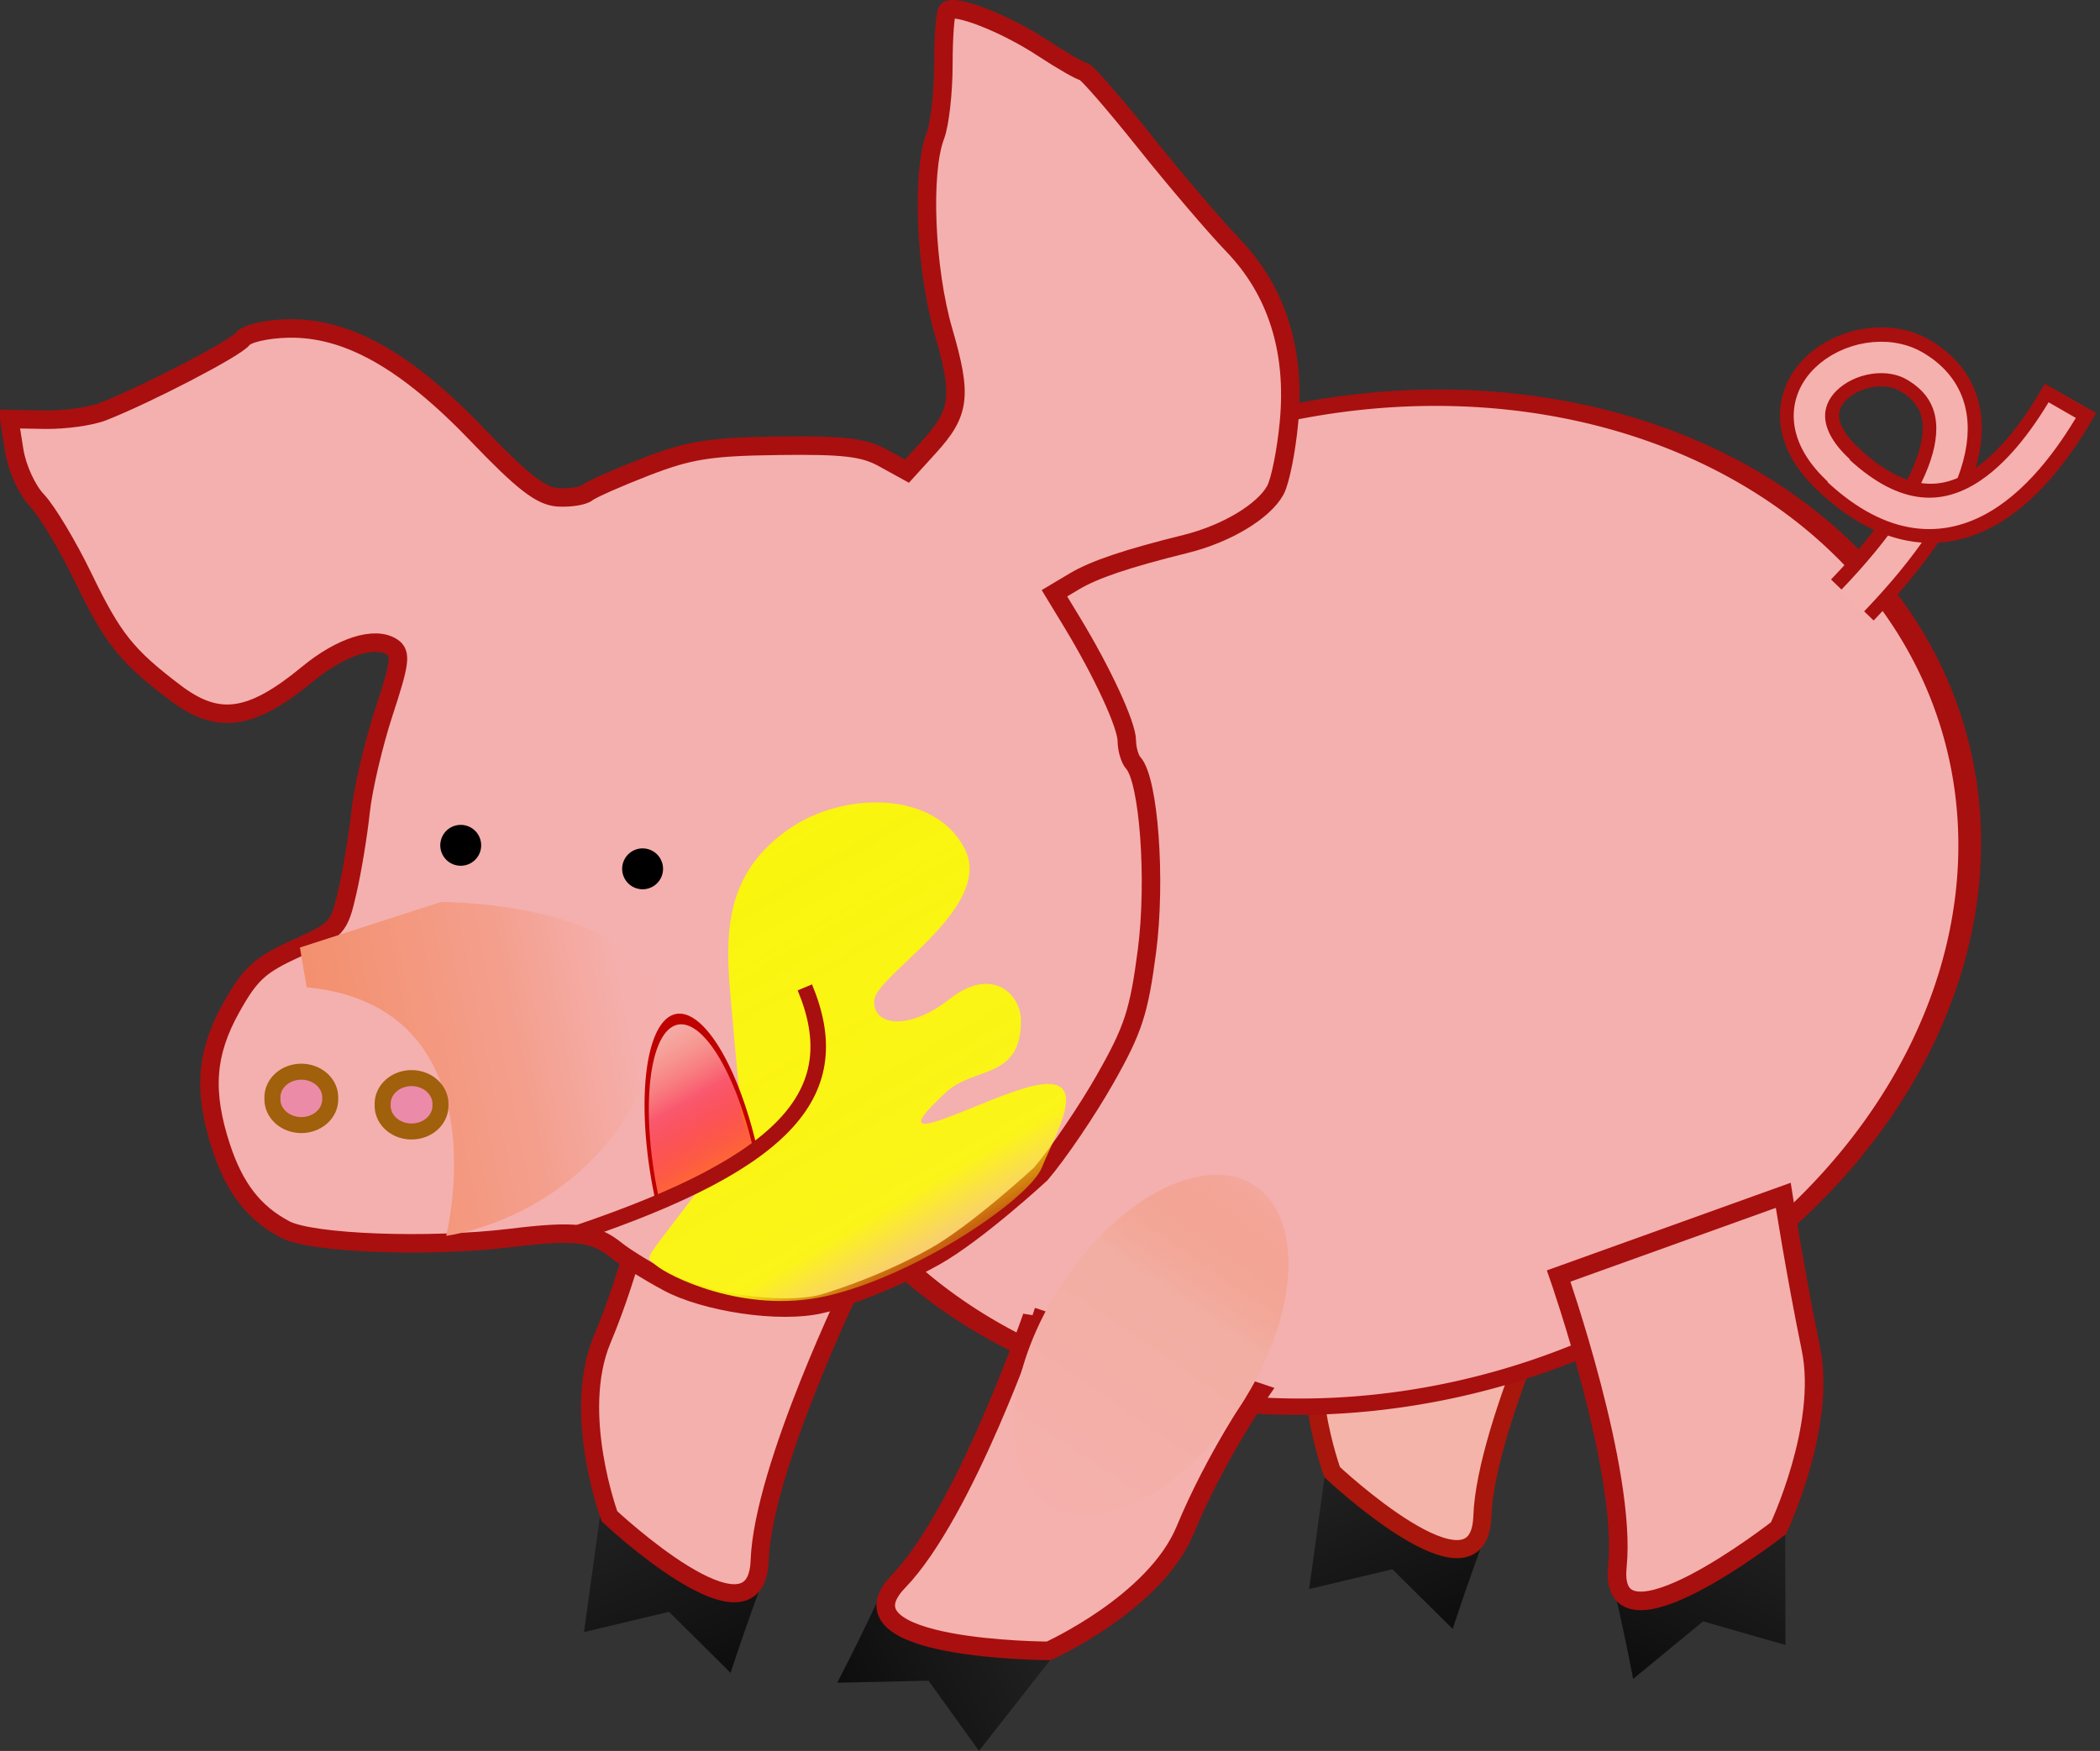
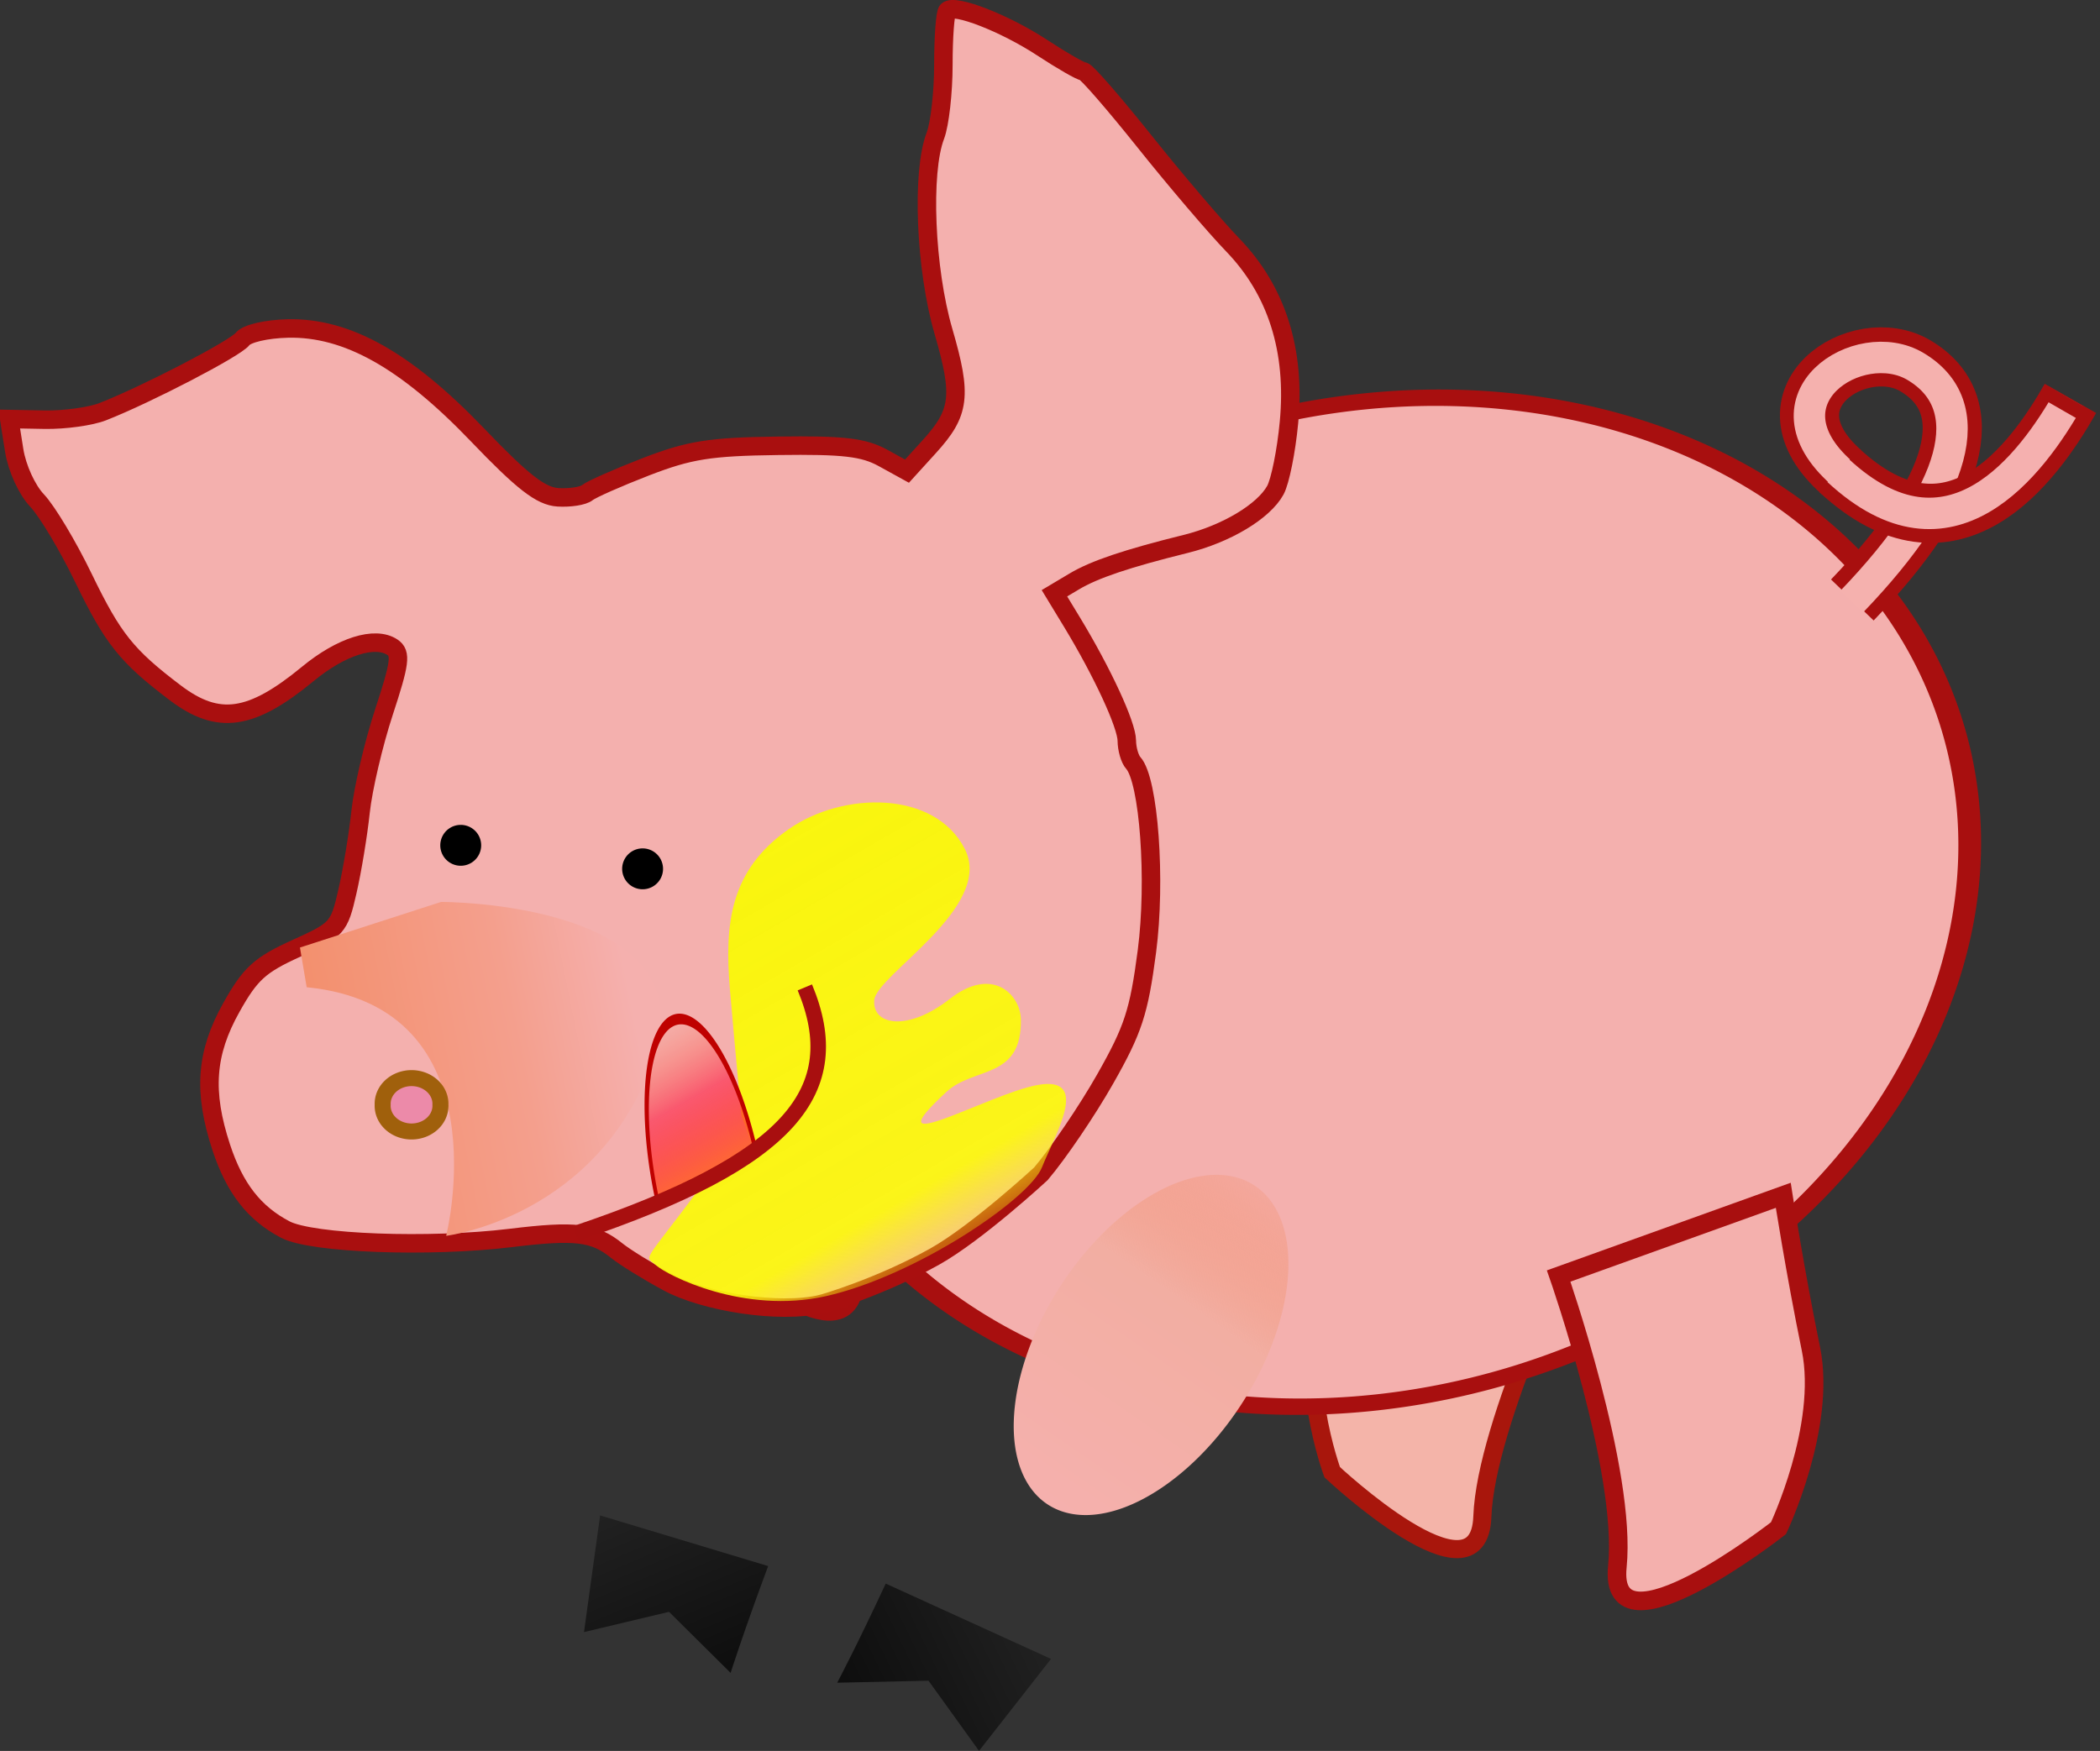
<svg xmlns="http://www.w3.org/2000/svg" xmlns:ns1="http://sodipodi.sourceforge.net/DTD/sodipodi-0.dtd" xmlns:ns2="http://www.inkscape.org/namespaces/inkscape" xmlns:xlink="http://www.w3.org/1999/xlink" id="svg2" ns1:docname="bugmenot_Happy_Pig.svg" ns2:export-filename="/home/elian2/Desktop/mad/pigbutter.png" viewBox="0 0 284.04 236.88" ns1:version="0.32" ns2:export-xdpi="600.13000" version="1.0" ns2:output_extension="org.inkscape.output.svg.inkscape" ns2:export-ydpi="600.13000" ns2:version="0.45.1" ns1:docbase="C:\Documents and Settings\Molumen\Desktop">
  <rect x="0" y="0" width="284.04" height="236.88" fill="#333333" stroke="none" />
  <defs id="defs4">
    <linearGradient id="linearGradient18120">
      <stop id="stop18122" style="stop-color:#f5b0ad" offset="0" />
      <stop id="stop18128" style="stop-color:#f2aea2" offset=".643" />
      <stop id="stop18124" style="stop-color:#f38f6b;stop-opacity:0.27" offset="1" />
    </linearGradient>
    <linearGradient id="linearGradient15826">
      <stop id="stop15828" style="stop-color:#000000" offset="0" />
      <stop id="stop15854" style="stop-color:#000000;stop-opacity:.749" offset="0" />
      <stop id="stop15850" style="stop-color:#000000;stop-opacity:.349" offset="1" />
    </linearGradient>
    <linearGradient id="linearGradient12176" y2="536.83" gradientUnits="userSpaceOnUse" x2="219.07" y1="536.83" x1="212.96" ns2:collect="always">
      <stop id="stop12172" style="stop-color:#ff6f2e" offset="0" />
      <stop id="stop12178" style="stop-color:#ff002e;stop-opacity:.498" offset=".5" />
      <stop id="stop12174" style="stop-color:#ff6f2e;stop-opacity:0" offset="1" />
    </linearGradient>
    <linearGradient id="linearGradient15832" y2="639.6" xlink:href="#linearGradient15826" gradientUnits="userSpaceOnUse" x2="311.31" gradientTransform="matrix(1.419 .3 .455 .948 -395.18 -54.626)" y1="639.6" x1="286.54" ns2:collect="always" />
    <linearGradient id="linearGradient15862" y2="639.6" xlink:href="#linearGradient15826" gradientUnits="userSpaceOnUse" x2="311.31" gradientTransform="matrix(-1.194 -.697 -.993 .422 1274.4 569.81)" y1="639.6" x1="286.54" ns2:collect="always" />
    <linearGradient id="linearGradient15889" y2="639.6" xlink:href="#linearGradient15826" gradientUnits="userSpaceOnUse" x2="311.31" gradientTransform="matrix(1.29 -.636 .936 .459 -561 528.72)" y1="639.6" x1="286.54" ns2:collect="always" />
    <linearGradient id="linearGradient15895" y2="639.6" xlink:href="#linearGradient15826" gradientUnits="userSpaceOnUse" x2="311.31" gradientTransform="matrix(-1.168 -.683 -.972 .413 1351.2 565.4)" y1="639.6" x1="286.54" ns2:collect="always" />
    <linearGradient id="linearGradient18126" y2="437.03" xlink:href="#linearGradient18120" gradientUnits="userSpaceOnUse" x2="217.91" y1="437.03" x1="119.67" ns2:collect="always" />
    <linearGradient id="linearGradient20342" y2="602.57" gradientUnits="userSpaceOnUse" x2="262.28" y1="602.57" x1="126.92" ns2:collect="always">
      <stop id="stop20330" style="stop-color:#f5b1ae" offset="0" />
      <stop id="stop20336" style="stop-color:#f5b1ae" offset=".648" />
      <stop id="stop20338" style="stop-color:#f38f6c" offset=".986" />
      <stop id="stop20326" style="stop-color:#dc6628" offset="1" />
    </linearGradient>
    <linearGradient id="linearGradient21810" y2="565.57" gradientUnits="userSpaceOnUse" x2="338.03" gradientTransform="matrix(.5 .866 -.866 .5 638.24 9.716)" y1="565.57" x1="278.88" ns2:collect="always">
      <stop id="stop21072" style="stop-color:#f9f50e" offset="0" />
      <stop id="stop21812" style="stop-color:#fcf90e;stop-opacity:.933" offset=".863" />
      <stop id="stop21074" style="stop-color:#fffd0f;stop-opacity:.349" offset="1" />
    </linearGradient>
    <linearGradient id="linearGradient24063" y2="561.25" gradientUnits="userSpaceOnUse" x2="267.44" gradientTransform="matrix(1.327 -.267 .196 .975 -186.37 78.202)" y1="561.25" x1="234.81" ns2:collect="always">
      <stop id="stop24053" style="stop-color:#f38f6c" offset="0" />
      <stop id="stop24065" style="stop-color:#f49f8d" offset=".63" />
      <stop id="stop24055" style="stop-color:#f5b0ae" offset="1" />
    </linearGradient>
    <radialGradient id="radialGradient24081" gradientUnits="userSpaceOnUse" cy="634.53" cx="289.82" gradientTransform="matrix(1 0 0 .996 0 2.502)" r="20.44" ns2:collect="always">
      <stop id="stop24085" style="stop-color:#f38f6c" offset="0" />
      <stop id="stop24087" style="stop-color:#f49f8d" offset=".11" />
      <stop id="stop24089" style="stop-color:#f5b0ae" offset="1" />
    </radialGradient>
  </defs>
  <ns1:namedview id="base" bordercolor="#666666" ns2:pageshadow="2" ns2:guide-bbox="true" pagecolor="#ffffff" ns2:window-height="1167" ns2:zoom="2" ns2:window-x="2" borderopacity="1.0" ns2:current-layer="layer1" ns2:cx="228.89123" ns2:cy="49.760364" showguides="true" ns2:window-y="0" ns2:window-width="1590" ns2:pageopacity="0.0" ns2:document-units="px" />
  <g id="layer1" ns2:label="Layer 1" ns2:groupmode="layer" transform="translate(-192.43 -415.39)">
-     <path id="path15891" style="fill-rule:evenodd;fill:url(#linearGradient15895)" d="m393.88 621.63c-3.18 8.54-4.96 14.14-4.96 14.14l-8.16-8.08-11.26 2.68 2.13-15.45 22.25 6.71z" />
    <path id="path15893" style="fill-rule:evenodd;stroke:#a8160c;stroke-width:2.447;fill:#f4b4a9" d="m405.82 582.47s-12.44 25.44-12.89 38.1c-0.45 12.65-20.31-6.01-20.31-6.01s-5.17-13.96-1-23.91 6.19-20.19 6.19-20.19l28.01 12.01z" />
    <path id="path15856" style="fill-rule:evenodd;fill:url(#linearGradient15862)" d="m296.33 627.26c-3.26 8.73-5.08 14.45-5.08 14.45l-8.33-8.26-11.5 2.74 2.18-15.78 22.73 6.85z" />
-     <path id="path15858" style="fill-rule:evenodd;stroke:#a80f0f;stroke-width:2.447;fill:#f4b0ad" d="m308.07 588.44s-12.44 25.44-12.89 38.1c-0.45 12.65-20.31-6.01-20.31-6.01s-5.17-13.96-1-23.91 6.19-20.19 6.19-20.19l28.01 12.01z" />
+     <path id="path15858" style="fill-rule:evenodd;stroke:#a80f0f;stroke-width:2.447;fill:#f4b0ad" d="m308.07 588.44c-0.45 12.65-20.31-6.01-20.31-6.01s-5.17-13.96-1-23.91 6.19-20.19 6.19-20.19l28.01 12.01z" />
    <path id="path15860" ns1:rx="5.7368035" ns1:ry="11.004733" style="fill:#f4b7a4" ns1:type="arc" d="m330.4 584.7a5.737 11.005 0 1 1 -0.04 0" ns1:open="true" transform="matrix(-1.44 -1.125 -.431 1.302 1017.7 166.97)" ns1:cy="595.70709" ns1:cx="330.36264" ns1:end="10.995574" ns1:start="4.7184409" />
    <path id="path15098" style="fill-rule:evenodd;fill:url(#linearGradient15832)" d="m312.23 629.63c-3.82 8.23-6.56 13.41-6.56 13.41l12.35-0.27 6.83 9.49 9.74-12.44-22.36-10.19z" />
    <path id="path7796" ns1:rx="37.901314" ns1:ry="44.320084" style="stroke:#a80f0f;stroke-width:1.43;fill:#f4b0ae" ns1:type="arc" d="m454.82 515.63a37.901 44.32 0 1 1 -75.81 0 37.901 44.32 0 1 1 75.81 0z" transform="matrix(2.145 -.302 .097 1.518 -566.87 -119.37)" ns1:cy="515.63068" ns1:cx="416.91446" />
    <path id="path1729" ns1:nodetypes="cssssssssssssssscccsssssssscccssssssssssscccsssssss" style="stroke:#a90f0f;stroke-width:2.5;fill:#f4b0ae" d="m303.55 591.8c-5.75 1.37-15.86-0.28-20.76-2.93-2.73-1.47-5.86-3.41-6.95-4.29-3.05-2.47-5.58-2.78-14.33-1.71-11.02 1.34-26.88 0.75-30.48-1.13-4.22-2.21-6.85-5.59-8.67-11.11-2.48-7.54-2.11-12.75 1.38-18.97 2.55-4.56 3.86-5.74 8.76-7.96 5.55-2.51 5.8-2.78 6.92-7.7 0.65-2.81 1.45-7.66 1.78-10.77 0.33-3.12 1.75-9.2 3.16-13.5 2.19-6.66 2.36-7.96 1.14-8.78-2.34-1.56-6.92-0.11-11.42 3.6-7.68 6.33-12.12 6.97-17.93 2.58-6.59-4.99-8.45-7.32-12.42-15.52-2.11-4.37-4.94-9.09-6.28-10.5-1.38-1.45-2.72-4.39-3.1-6.79l-0.67-4.24 4.84 0.09c2.66 0.04 6.18-0.44 7.82-1.09 5.99-2.35 17.9-8.54 18.89-9.82 0.58-0.75 3.21-1.36 6.14-1.43 7.99-0.18 15.97 4.3 25.64 14.39 6.14 6.41 8.58 8.3 10.89 8.45 1.64 0.1 3.42-0.18 3.97-0.63s4.12-2.03 7.94-3.51c5.89-2.27 8.62-2.71 17.88-2.83 8.8-0.12 11.55 0.2 14.17 1.64l3.25 1.79 2.99-3.29c4.2-4.61 4.48-6.89 1.94-15.62-2.45-8.4-3-21.54-1.09-26.48 0.59-1.55 1.08-5.86 1.08-9.58 0-3.73 0.24-7.02 0.54-7.32 0.96-0.97 7.76 1.68 12.81 4.99 2.7 1.77 5.22 3.22 5.6 3.22s4.09 4.26 8.25 9.47 9.53 11.51 11.93 14c5.97 6.18 8.54 14.31 7.61 24.05-0.36 3.84-1.19 7.96-1.84 9.14-1.58 2.88-6.64 5.91-12.14 7.27-7.91 1.96-12.35 3.45-15.07 5.08l-2.67 1.59 2.4 3.95c4.1 6.77 7.38 13.86 7.39 16 0.01 1.13 0.4 2.48 0.87 3 2.12 2.34 3.1 15.89 1.85 25.49-1.08 8.23-1.85 10.59-5.66 17.3-2.43 4.28-6.34 10.04-8.68 12.8 0 0-8.66 8.01-14.38 11.21-7.53 4.2-15.09 6.35-15.29 6.4z" />
    <path id="path19592" ns1:rx="67.680435" ns1:ry="67.680435" style="fill:url(#linearGradient20342)" ns1:type="arc" d="m194.6 534.89" ns1:open="true" transform="matrix(.676 .317 -.305 .747 353.03 22.966)" ns1:cy="602.5658" ns1:cx="194.60234" ns1:end="10.995574" ns1:start="4.712389" />
    <path id="path24037" ns1:nodetypes="cczcc" style="fill-rule:evenodd;fill:url(#linearGradient24063)" d="m233 543.58l19.09-6.17s36.24-0.09 28.74 21.3c-7.49 21.39-28.05 23.87-28.05 23.87s7.8-31.02-18.87-33.63" />
    <path id="path3396" ns1:rx="20.439953" ns1:ry="20.35935" style="stroke:#a80e0f;stroke-width:2.207;fill:url(#radialGradient24081)" ns1:type="arc" d="m289.82 614.17" ns1:open="true" transform="matrix(1.122 0 0 1.01 -84.155 -77.476)" ns1:cy="634.52655" ns1:cx="289.81702" ns1:end="10.995574" ns1:start="4.712389" />
-     <path id="path3401" ns1:rx="3.9081476" ns1:ry="3.4739091" style="stroke:#a0600c;stroke-width:2.164;fill:#ec8ba8" ns1:type="arc" d="m129.4 534.17a3.908 3.474 0 1 1 -7.81 0 3.908 3.474 0 1 1 7.81 0z" transform="translate(107.69 29.818)" ns1:cy="534.17078" ns1:cx="125.49496" />
    <path id="path3403" ns1:rx="3.9081476" ns1:ry="3.4739091" style="stroke:#a0600c;stroke-width:2.164;fill:#ec8aa9" ns1:type="arc" d="m129.4 534.17a3.908 3.474 0 1 1 -7.81 0 3.908 3.474 0 1 1 7.81 0z" transform="translate(122.6 30.686)" ns1:cy="534.17078" ns1:cx="125.49496" />
    <path id="path18134" ns1:nodetypes="csssssssssssccc" style="fill-rule:evenodd;fill:url(#linearGradient21810)" d="m287.44 575.66c-8.21 11-7.85 9.49-6.3 10.89 1.55 1.39 11.89 6.68 22.98 4.2 12.08-2.7 27.56-13.13 29.26-17.47 1.71-4.34 6.68-12.42-0.63-11.1-6.5 1.17-22.79 10.59-12.3 0.92 3.74-3.45 10.2-1.64 10.06-9.79-0.06-3.38-3.87-7.28-9.6-2.79-5.74 4.5-10.54 3.57-10.23 0.16s16.27-12.55 12.24-20.45-16.42-7.85-23.86-2.63c-7.86 5.51-8.67 12.7-7.9 21.69 0.78 8.98 1.55 17.04 1.55 17.04l1.49 4.04-6.76 5.29z" />
    <path id="path5616" ns1:rx="5.7254782" ns1:ry="5.2483549" style="stroke:#bf0100;stroke-width:.386;fill:url(#linearGradient12176)" ns1:type="arc" d="m213.19 531.58a5.726 5.248 0 0 1 -0.04 10.5v-5.25z" transform="matrix(-.838 -3.671 1.25 -.71 -204.37 1738.3)" ns1:cy="536.83063" ns1:cx="213.15477" ns1:end="7.8539816" ns1:start="4.7184409" />
    <path id="path3409" style="stroke:#a80f0f;stroke-width:2.1;fill:none" d="m270.31 582.26c29.24-9.84 36.77-19.39 30.98-33.29" />
    <path id="path4137" ns1:rx="4.3423862" ns1:ry="4.3423862" style="stroke:#000000;stroke-width:0.9;fill:#000000" ns1:type="arc" d="m127.4 481.19a4.342 4.342 0 1 1 -0.01 0" ns1:open="true" transform="matrix(.577 0 0 .577 181.24 249.6)" ns1:cy="485.53604" ns1:cx="127.37666" ns1:end="10.998606" ns1:start="4.7184409" />
    <path id="path5596" ns1:rx="4.3423862" ns1:ry="4.3423862" style="stroke:#000000;stroke-width:0.9;fill:#000000" ns1:type="arc" d="m127.4 481.19a4.342 4.342 0 1 1 -0.01 0" ns1:open="true" transform="matrix(.577 0 0 .577 205.84 252.78)" ns1:cy="485.53604" ns1:cx="127.37666" ns1:end="10.998606" ns1:start="4.7184409" />
-     <path id="path12910" style="fill-rule:evenodd;stroke:#a90f0f;stroke-width:2.514;fill:#f5b1ae" d="m332.02 593.52s-9.07 26.5-18.07 35.82c-9.01 9.32 20.33 9.39 20.33 9.39s14.36-6.46 18.46-16.36c4.09-9.89 10.08-18.55 10.08-18.55l-30.8-10.3z" />
-     <path id="path15883" style="fill-rule:evenodd;fill:url(#linearGradient15889)" d="m410.21 628.04c2.07 8.76 3.11 14.49 3.11 14.49l9.46-7.79 11.15 3.2-0.04-15.67-23.68 5.77z" />
    <path id="path15885" ns1:nodetypes="cscscc" style="fill-rule:evenodd;stroke:#a80f0f;stroke-width:2.514;fill:#f4b0ad" d="m403.25 588.02s9.25 26.43 7.94 39.32 21.79-5.2 21.79-5.2 6.54-13.77 4.39-24.27c-2.13-10.36-3.74-20.77-3.74-20.77l-30.38 10.92z" />
    <path id="path17392" ns1:rx="49.122818" ns1:ry="19.575258" style="fill:url(#linearGradient18126)" ns1:type="arc" d="m169.09 417.46a49.123 19.575 0 1 1 -0.3 0" ns1:open="true" transform="matrix(.288 -.437 .615 .424 30.688 485.87)" ns1:cy="437.03427" ns1:cx="168.79044" ns1:end="10.995574" ns1:start="4.7184409" />
-     <path id="path18130" ns1:rx="49.122818" ns1:ry="19.575258" style="fill:url(#linearGradient18126)" ns1:type="arc" d="m169.09 417.46a49.123 19.575 0 1 1 -0.3 0" ns1:open="true" transform="matrix(-.099 -.514 -.732 .157 755.04 601.92)" ns1:cy="437.03427" ns1:cx="168.79044" ns1:end="10.995574" ns1:start="4.7184409" />
    <path id="path1392" ns1:nodetypes="csz" style="stroke:#a80f0f;stroke-width:8;fill:none" d="m442.97 496.56c14.36-14.92 17.41-26.42 8.53-31.68-7.6-4.51-21.36 4.34-10 14.39" />
    <path id="path6494" ns1:nodetypes="csz" style="stroke:#f5b1ae;stroke-width:4.25;fill:none" d="m442.89 496.78c14.35-14.92 17.48-26.56 8.6-31.83-7.6-4.5-21.36 4.35-10 14.4" />
    <path id="path10126" ns1:nodetypes="cs" style="stroke:#a80f0f;stroke-width:8;fill:none" d="m441.23 479.04c15.19 14.07 26.14-0.77 31.24-9.75" />
    <path id="path2862" ns1:nodetypes="cs" style="stroke:#f5b0af;stroke-width:4.25;fill:none" d="m441.05 479.05c15.18 14.07 26.13-0.77 31.23-9.75" />
    <path id="path13768" style="fill-rule:evenodd;stroke:#a80f0f;stroke-width:1.875;fill:#000000" d="m468.99 468.43l6.02 3.46" />
  </g>
</svg>